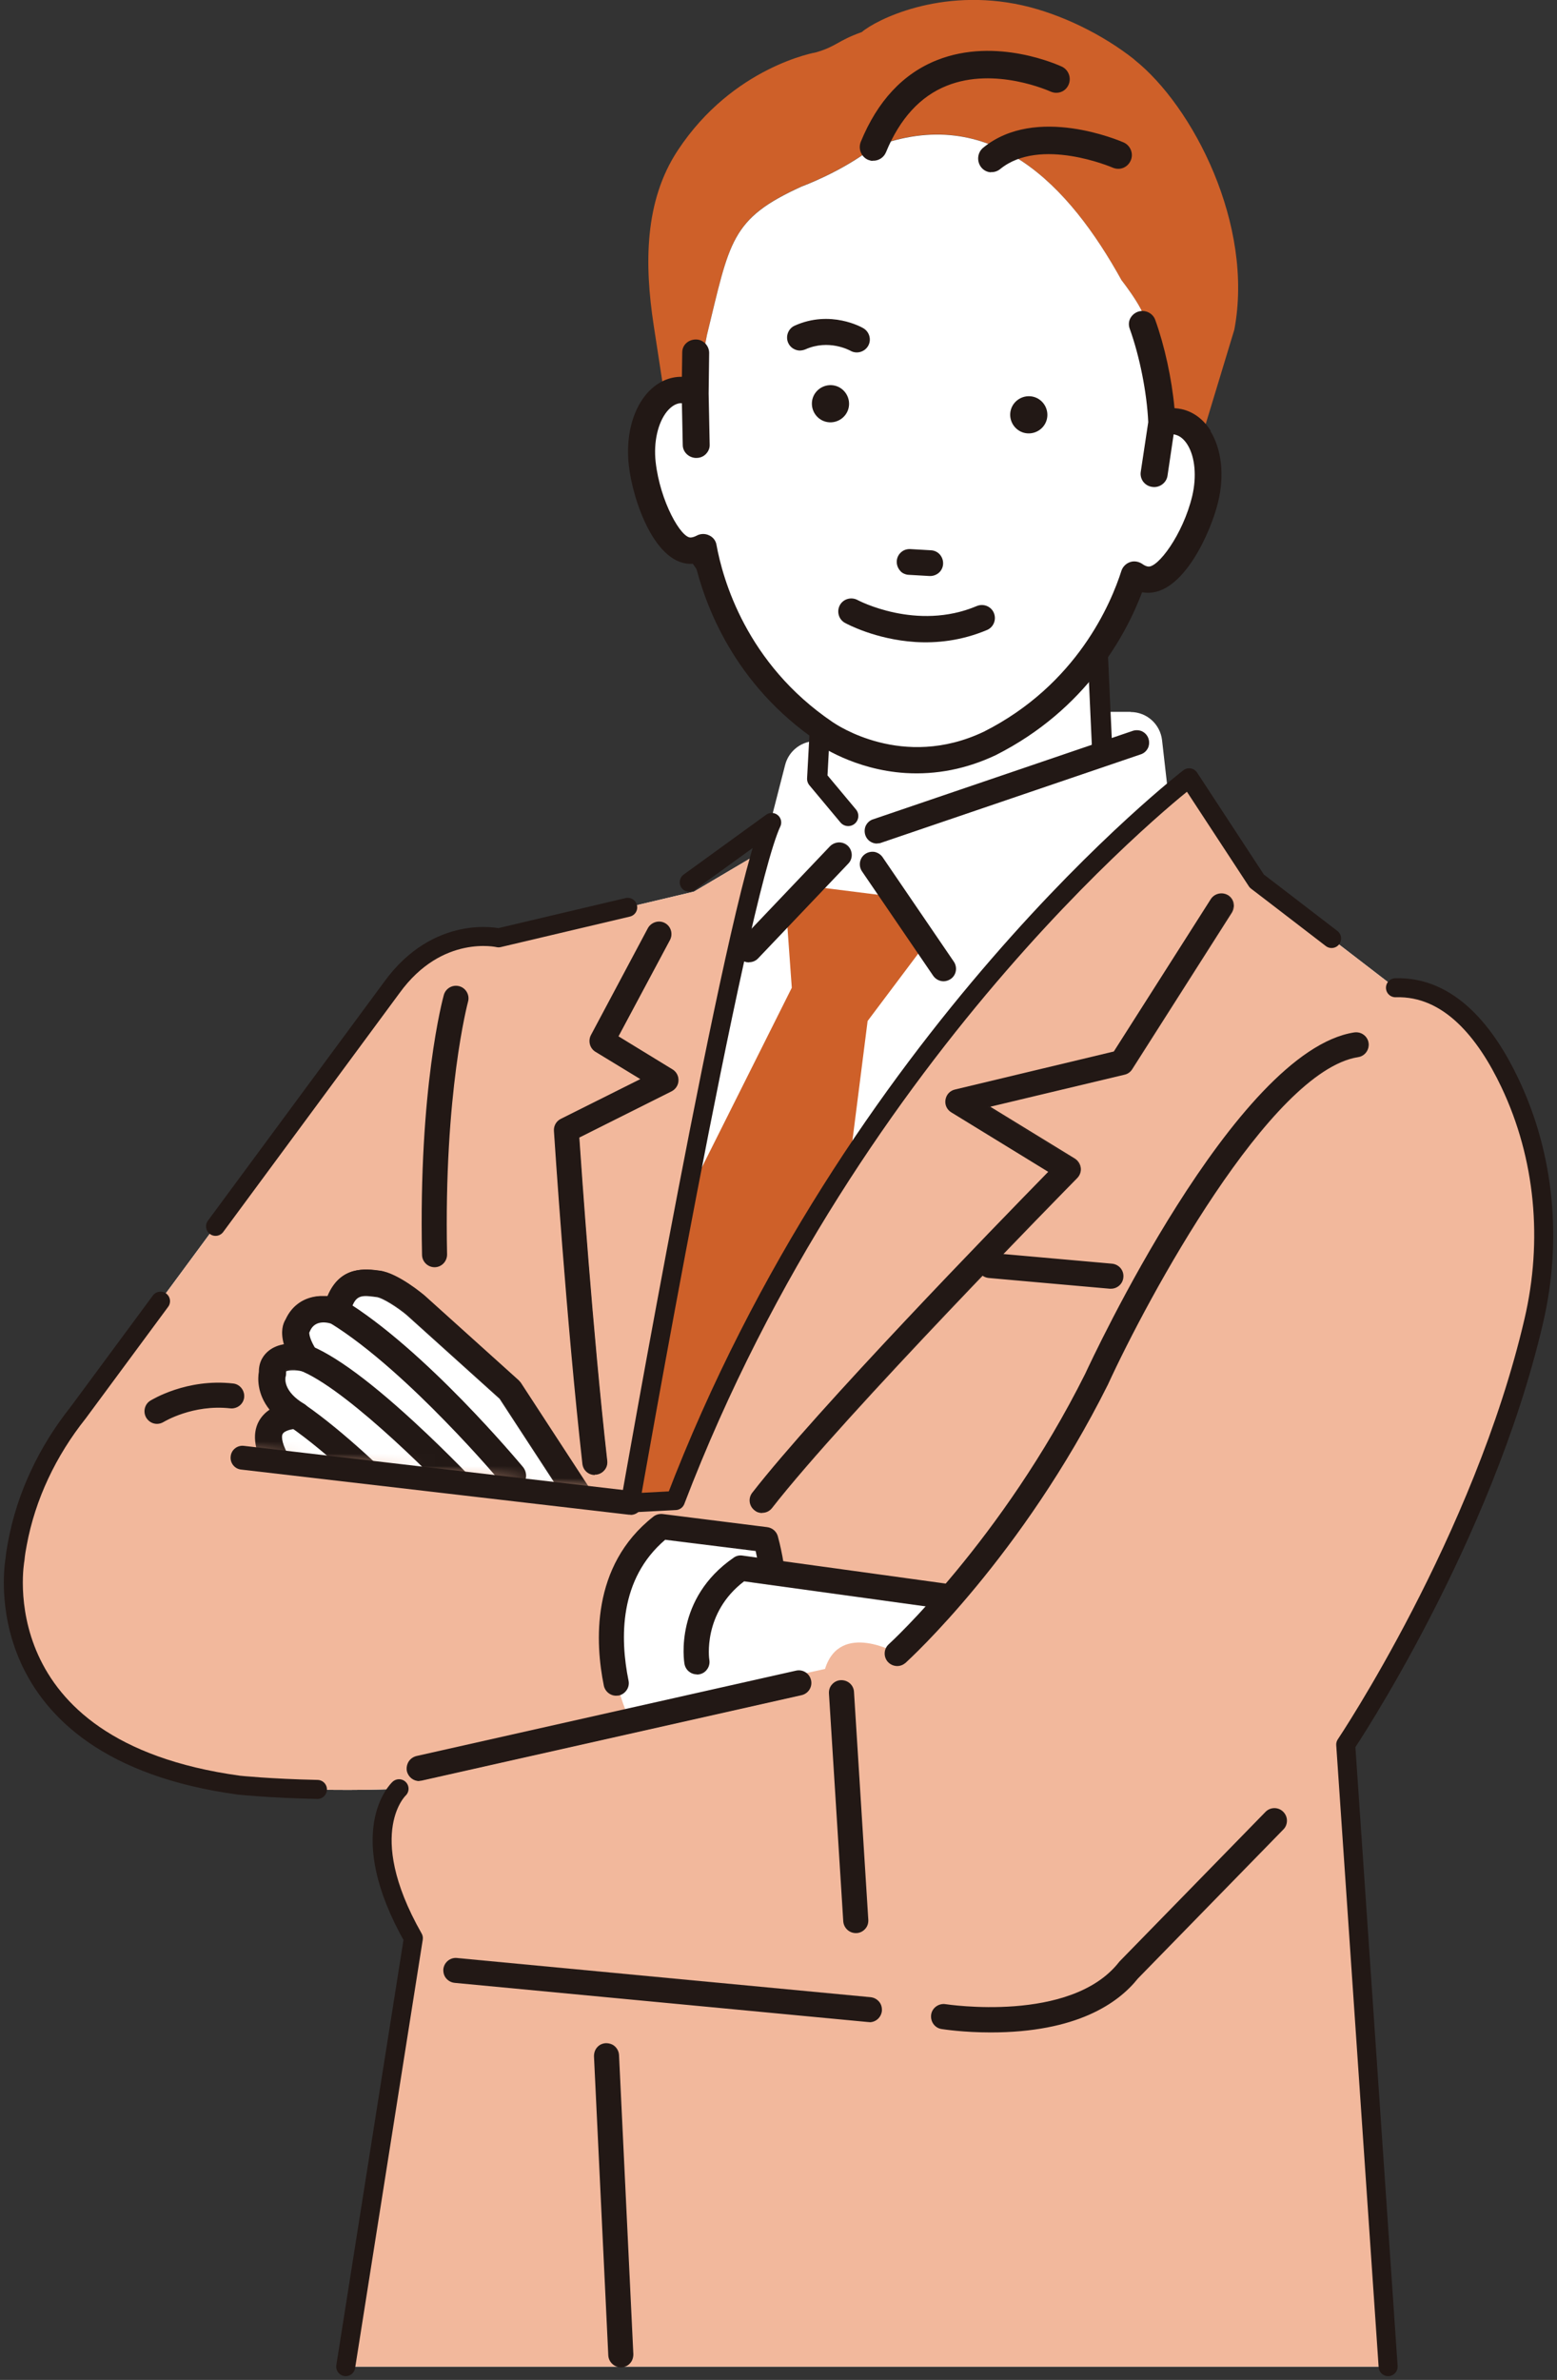
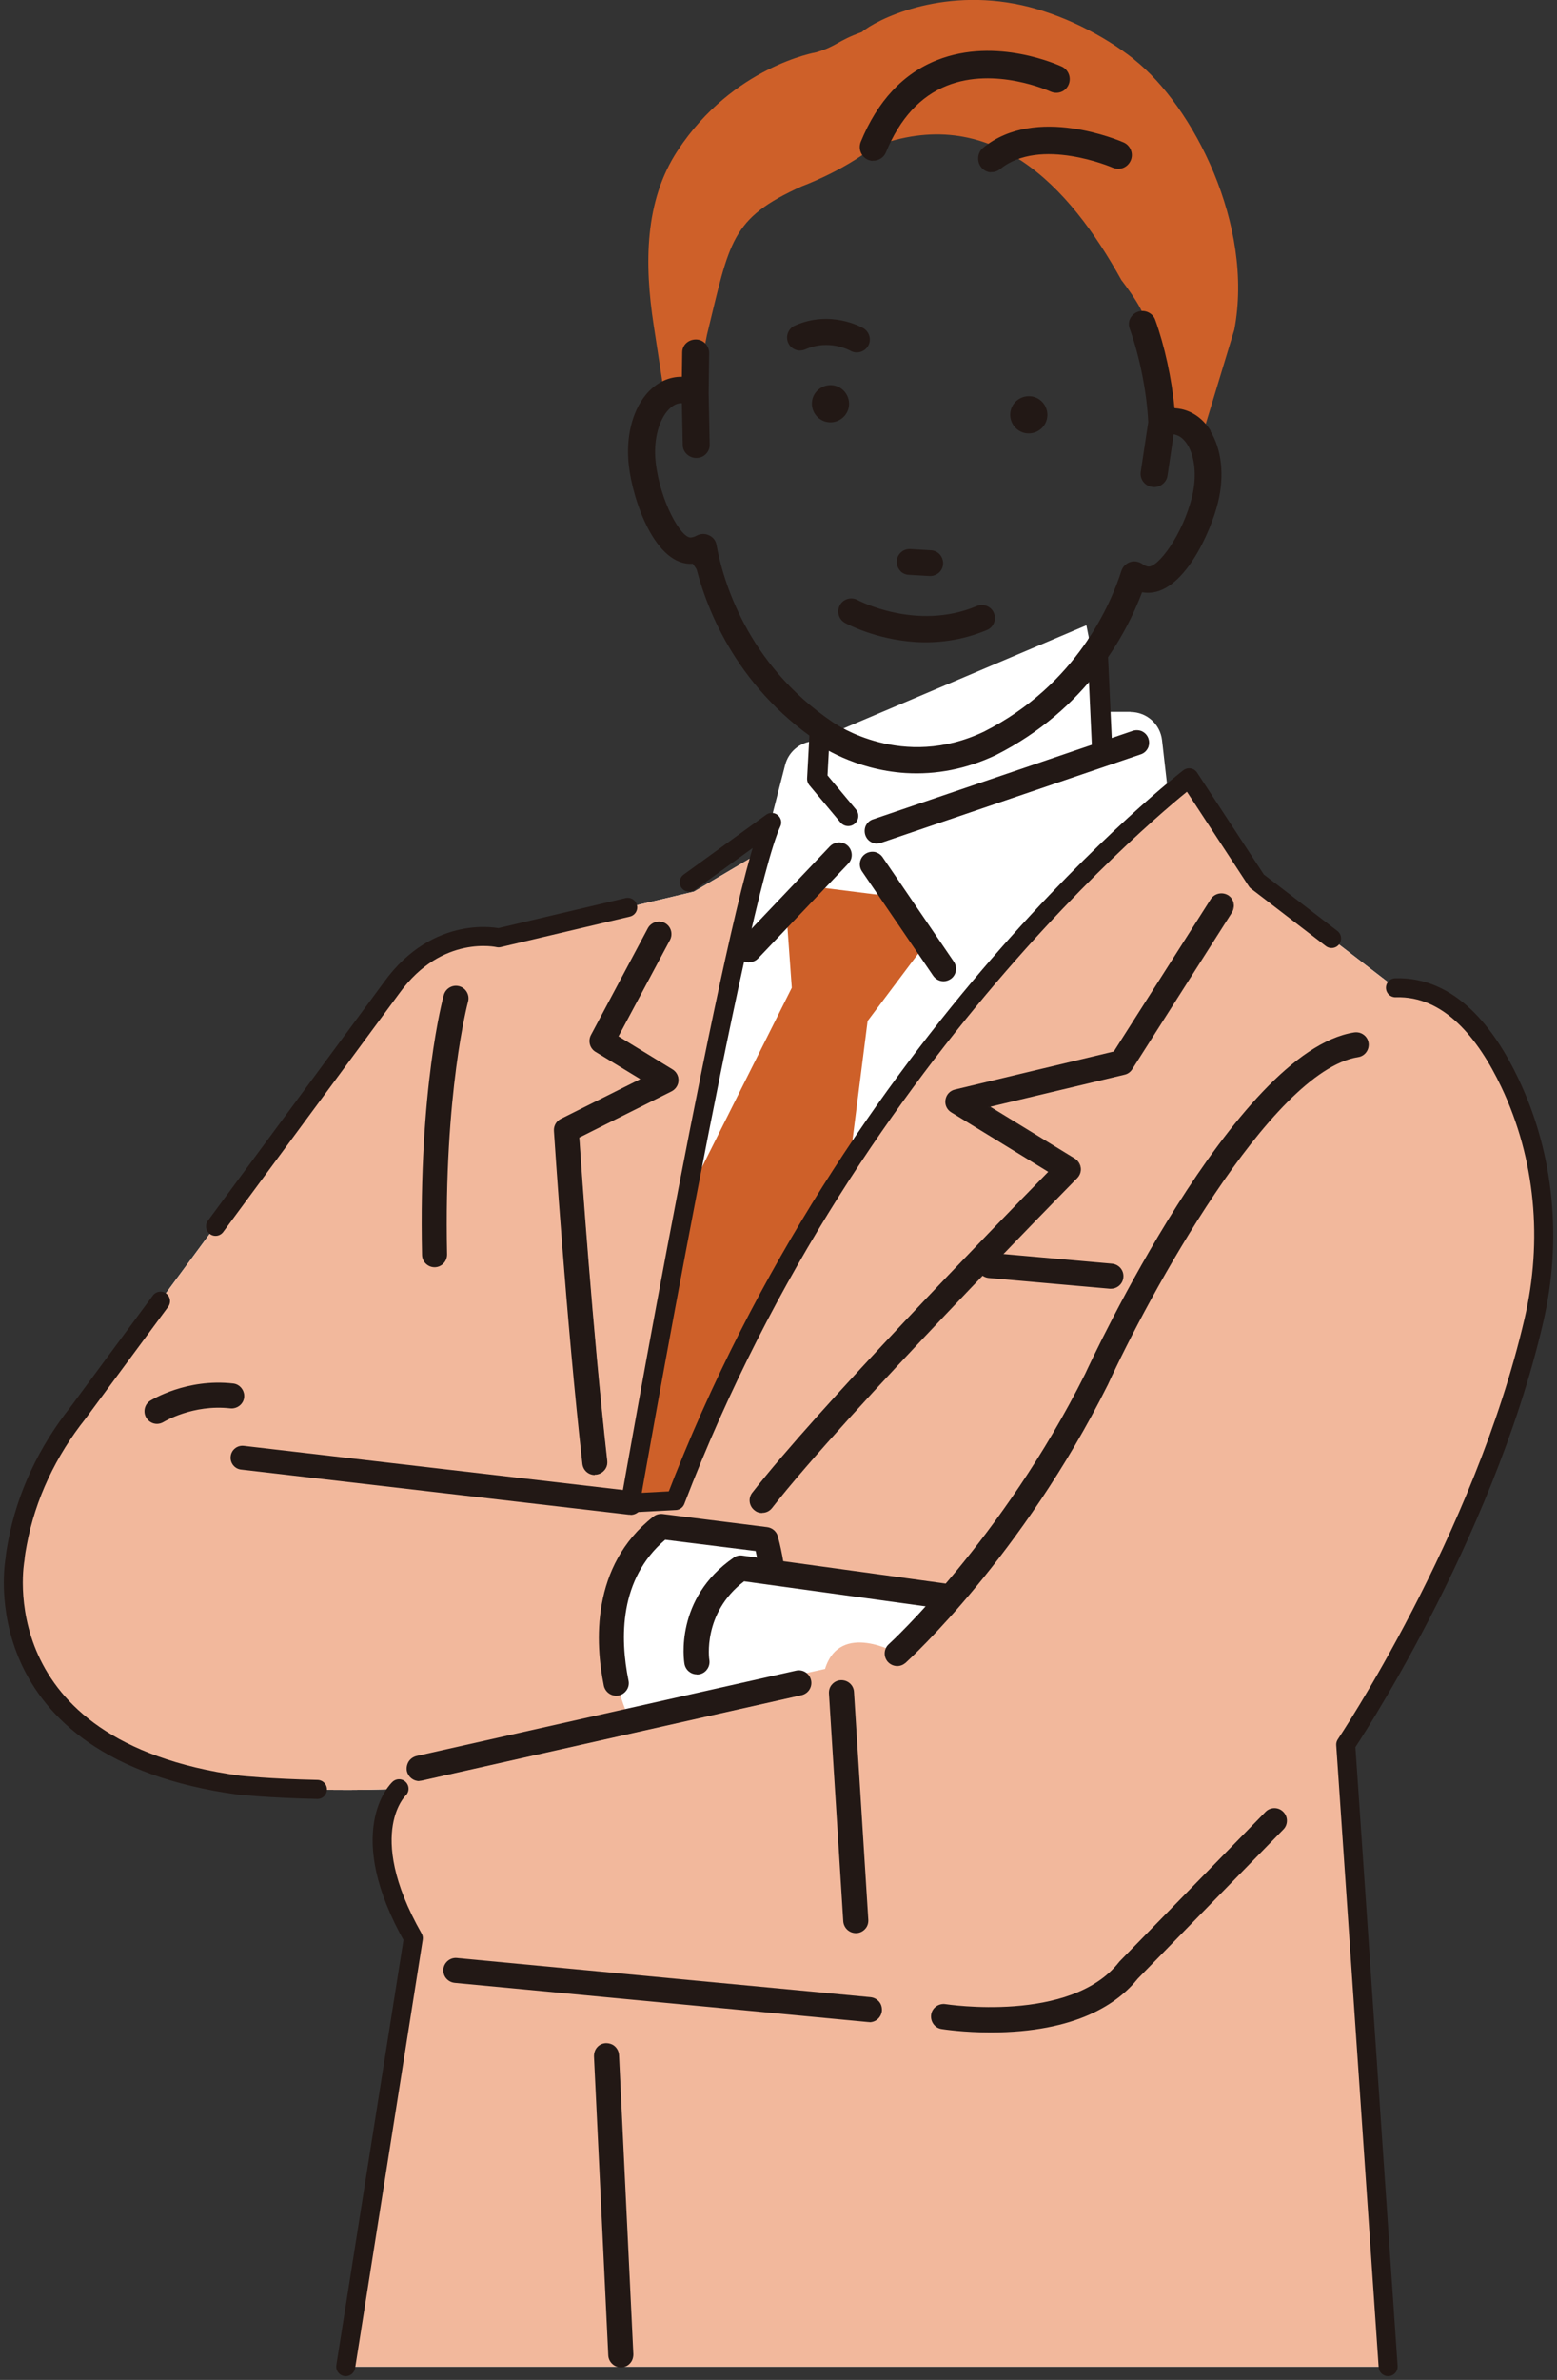
<svg xmlns="http://www.w3.org/2000/svg" width="127" height="194" viewBox="0 0 127 194" fill="none">
  <rect x="0" y="0" width="127" height="194" fill="#333333" stroke="none" />
  <g clip-path="url(#clip0_1996_1203)">
    <path d="M92.228 58.026H90.004L88.614 50.969L66.35 60.415C65.252 60.499 64.32 61.276 64.043 62.346L62.111 69.862L61.694 70.793C60.165 75.391 52.09 119.9 52.007 120.345L51.59 124.082L55.036 123.22V123.109C55.356 120.998 81.498 84.268 95.285 65.152L95.327 65.097L94.785 60.332C94.632 59.026 93.534 58.04 92.214 58.04L92.228 58.026Z" fill="white" />
    <path d="M71.546 68.724C71.156 68.724 70.795 68.487 70.642 68.112C70.448 67.612 70.684 67.043 71.184 66.848L92.365 59.638C92.865 59.444 93.435 59.68 93.629 60.18C93.824 60.68 93.588 61.25 93.088 61.444L71.907 68.654C71.782 68.696 71.671 68.724 71.546 68.724Z" fill="#221815" />
    <path d="M71.545 68.765C71.128 68.765 70.753 68.515 70.6 68.126C70.503 67.876 70.503 67.598 70.6 67.348C70.712 67.098 70.906 66.903 71.156 66.806L92.337 59.596C92.587 59.499 92.865 59.499 93.115 59.596C93.365 59.708 93.56 59.902 93.657 60.152C93.754 60.402 93.754 60.68 93.657 60.93C93.546 61.18 93.351 61.374 93.101 61.472L71.921 68.682C71.796 68.737 71.671 68.751 71.545 68.751V68.765ZM92.726 59.61C92.615 59.61 92.49 59.638 92.379 59.68L71.198 66.89C70.976 66.987 70.795 67.153 70.698 67.39C70.6 67.612 70.6 67.862 70.698 68.098C70.837 68.445 71.17 68.682 71.559 68.682C71.671 68.682 71.796 68.654 71.907 68.612L93.087 61.402C93.31 61.305 93.49 61.138 93.588 60.916C93.685 60.694 93.685 60.444 93.588 60.208C93.49 59.985 93.323 59.805 93.101 59.708C92.99 59.652 92.865 59.638 92.74 59.638L92.726 59.61Z" fill="#221815" />
    <path d="M64.584 80.517L64.195 75.1L67.294 72.391L73.479 73.169L75.424 77.031L70.769 83.226L67.669 107.607L51.033 132.362L49.102 123.471L54.897 99.855L64.584 80.517Z" fill="#CE6029" />
    <path d="M33.702 157.992L28.185 192.916H113.213L109.752 142.211C109.752 142.211 120.94 125.541 125.095 107.662C126.61 101.161 126.013 94.312 123.15 88.283C121.218 84.213 118.23 80.378 113.81 80.517L102.483 71.807L96.966 63.389C96.966 63.389 69.573 84.379 55.063 122.304L51.38 122.499C51.38 122.499 60.081 75.155 62.999 68.904L56.606 72.682L40.637 76.461C40.637 76.461 35.703 75.294 31.923 80.517L6.323 115.178C3.849 118.289 2.098 121.929 1.375 125.833C1.292 126.249 1.222 126.68 1.181 127.125C1.181 127.125 -1.752 142.628 19.443 145.531C19.443 145.531 24.96 146.115 32.507 145.823C32.507 145.823 28.727 149.31 33.674 158.006L33.702 157.992Z" fill="white" />
    <path d="M33.702 157.992L28.185 192.916H113.213L109.752 142.211C109.752 142.211 120.94 125.541 125.095 107.662C126.61 101.161 126.013 94.312 123.15 88.283C121.218 84.213 118.23 80.378 113.81 80.517L102.483 71.807L96.966 63.389C96.966 63.389 69.573 84.379 55.063 122.304L51.38 122.499C51.38 122.499 60.081 75.155 62.999 68.904L56.606 72.682L40.637 76.461C40.637 76.461 35.703 75.294 31.923 80.517L6.323 115.178C3.849 118.289 2.098 121.929 1.375 125.833C1.292 126.249 1.222 126.68 1.181 127.125C1.181 127.125 -1.752 142.628 19.443 145.531C19.443 145.531 24.96 146.115 32.507 145.823C32.507 145.823 28.727 149.31 33.674 158.006L33.702 157.992Z" fill="#F2B89C" />
    <path d="M32.549 145.809C32.549 145.809 28.769 149.295 33.717 157.992L28.199 192.916" stroke="#221815" stroke-width="1.55" stroke-linecap="round" stroke-linejoin="round" />
    <path d="M13.093 106.064L6.366 115.164C3.892 118.275 2.141 121.915 1.418 125.819C1.335 126.235 1.265 126.666 1.224 127.111C1.224 127.111 -1.709 142.614 19.486 145.517C19.486 145.517 21.973 145.781 25.893 145.865" stroke="#221815" stroke-width="1.55" stroke-linecap="round" stroke-linejoin="round" />
    <path d="M51.201 73.961L40.667 76.448C40.667 76.448 35.733 75.281 31.953 80.504L17.582 99.966" stroke="#221815" stroke-width="1.55" stroke-linecap="round" stroke-linejoin="round" />
    <path d="M108.614 76.502L103.875 72.863L102.513 71.821L96.996 63.402C96.996 63.402 69.603 84.393 55.093 122.318L51.41 122.512C51.41 122.512 60.027 73.293 62.946 67.042L56.219 71.918" stroke="#221815" stroke-width="1.55" stroke-linecap="round" stroke-linejoin="round" />
    <path d="M113.226 192.916L109.766 142.211C109.766 142.211 120.954 125.541 125.109 107.662C126.624 101.161 126.026 94.312 123.163 88.283C121.231 84.213 118.243 80.378 113.824 80.517" stroke="#221815" stroke-width="1.55" stroke-linecap="round" stroke-linejoin="round" />
    <path d="M35.451 103.258C34.923 103.258 34.492 102.841 34.478 102.299C34.187 88.672 36.174 81.42 36.257 81.128C36.396 80.614 36.938 80.309 37.453 80.448C37.967 80.587 38.273 81.128 38.134 81.642C38.12 81.712 36.146 88.949 36.424 102.258C36.424 102.8 36.007 103.244 35.465 103.258H35.437H35.451Z" fill="#221815" />
    <path d="M35.452 103.299C34.896 103.299 34.438 102.855 34.424 102.299C34.132 88.685 36.119 81.406 36.203 81.1C36.356 80.558 36.925 80.239 37.467 80.392C38.01 80.544 38.329 81.114 38.176 81.656C38.162 81.725 36.189 89.019 36.467 102.258C36.467 102.827 36.022 103.286 35.466 103.299H35.438H35.452ZM37.19 80.461C36.786 80.461 36.411 80.725 36.3 81.128C36.217 81.434 34.229 88.685 34.521 102.285C34.521 102.785 34.952 103.188 35.438 103.188H35.466C35.98 103.188 36.383 102.758 36.37 102.244C36.092 88.991 38.051 81.684 38.079 81.614C38.218 81.128 37.926 80.614 37.44 80.475C37.356 80.447 37.273 80.447 37.19 80.447V80.461Z" fill="#221815" />
    <path d="M48.519 120.179C48.032 120.179 47.616 119.818 47.546 119.318C46.198 107.343 45.225 92.34 45.225 92.187C45.197 91.798 45.406 91.423 45.767 91.256L52.327 87.978L48.602 85.699C48.158 85.435 48.005 84.866 48.255 84.407L52.897 75.697C53.147 75.225 53.745 75.044 54.217 75.294C54.69 75.544 54.87 76.142 54.62 76.614L50.409 84.504L54.856 87.213C55.162 87.394 55.343 87.727 55.315 88.089C55.301 88.436 55.093 88.755 54.773 88.922L47.226 92.701C47.421 95.701 48.324 108.579 49.506 119.095C49.561 119.623 49.186 120.109 48.644 120.165C48.602 120.165 48.575 120.165 48.533 120.165L48.519 120.179Z" fill="#221815" />
    <path d="M48.517 120.234C47.989 120.234 47.559 119.845 47.503 119.317C46.183 107.578 45.224 92.811 45.182 92.186C45.154 91.769 45.377 91.381 45.752 91.2L52.228 87.963L48.573 85.74C48.114 85.463 47.948 84.865 48.198 84.379L52.84 75.669C52.965 75.433 53.187 75.252 53.451 75.169C53.715 75.085 53.993 75.113 54.23 75.238C54.73 75.502 54.911 76.127 54.647 76.627L50.449 84.476L54.855 87.171C55.175 87.366 55.355 87.713 55.342 88.088C55.328 88.463 55.105 88.797 54.772 88.963L47.253 92.728C47.434 95.354 48.337 108.481 49.532 119.081C49.56 119.359 49.49 119.623 49.31 119.831C49.143 120.039 48.893 120.178 48.629 120.206C48.587 120.206 48.545 120.206 48.517 120.206V120.234ZM53.743 75.238C53.646 75.238 53.562 75.238 53.479 75.28C53.243 75.349 53.048 75.516 52.937 75.724L48.295 84.435C48.059 84.865 48.212 85.407 48.629 85.657L52.353 87.935C52.353 87.935 52.381 87.963 52.381 87.977C52.381 87.991 52.381 88.019 52.353 88.019L45.794 91.297C45.46 91.464 45.265 91.811 45.279 92.186C45.321 92.811 46.294 107.578 47.6 119.317C47.656 119.817 48.114 120.192 48.615 120.137C48.865 120.109 49.074 119.984 49.226 119.789C49.379 119.595 49.449 119.359 49.421 119.109C48.226 108.454 47.308 95.243 47.142 92.714C47.142 92.7 47.142 92.672 47.169 92.659L54.716 88.88C55.022 88.727 55.216 88.436 55.23 88.088C55.244 87.755 55.077 87.435 54.785 87.269L50.338 84.56C50.338 84.56 50.31 84.518 50.324 84.49L54.535 76.6C54.772 76.155 54.605 75.585 54.16 75.349C54.021 75.28 53.882 75.238 53.729 75.238H53.743Z" fill="#221815" />
    <path d="M62.166 123.277C61.957 123.277 61.749 123.207 61.568 123.069C61.137 122.735 61.068 122.124 61.401 121.707C66.794 114.775 81.79 99.383 85.584 95.507L77.621 90.631C77.287 90.423 77.106 90.034 77.162 89.645C77.217 89.256 77.509 88.936 77.898 88.853L90.865 85.755L98.787 73.322C99.079 72.863 99.677 72.738 100.135 73.03C100.594 73.322 100.719 73.919 100.427 74.377L92.297 87.144C92.158 87.353 91.949 87.505 91.699 87.575L80.636 90.214L87.627 94.493C87.877 94.646 88.044 94.91 88.086 95.201C88.127 95.493 88.016 95.785 87.808 96.007C87.613 96.202 68.906 115.206 62.916 122.916C62.722 123.166 62.444 123.291 62.152 123.291L62.166 123.277Z" fill="#221815" />
    <path d="M62.166 123.333C61.929 123.333 61.721 123.263 61.54 123.11C61.095 122.763 61.012 122.124 61.359 121.679C66.682 114.845 81.122 99.994 85.5 95.521L77.592 90.673C77.231 90.451 77.05 90.048 77.12 89.645C77.189 89.228 77.481 88.909 77.898 88.811L90.851 85.713L98.759 73.294C99.065 72.822 99.69 72.683 100.177 72.975C100.413 73.127 100.566 73.35 100.621 73.614C100.677 73.877 100.621 74.155 100.482 74.391L92.352 87.158C92.213 87.38 91.991 87.547 91.727 87.603L80.775 90.214L87.668 94.437C87.933 94.604 88.113 94.882 88.155 95.188C88.197 95.493 88.085 95.813 87.863 96.035C87.085 96.827 68.878 115.345 62.972 122.93C62.777 123.18 62.485 123.319 62.166 123.319V123.333ZM99.621 72.919C99.315 72.919 99.023 73.072 98.842 73.35L90.921 85.783C90.921 85.783 90.907 85.797 90.893 85.811L77.926 88.909C77.565 88.992 77.287 89.297 77.231 89.659C77.175 90.034 77.342 90.395 77.662 90.589L85.625 95.465C85.625 95.465 85.653 95.493 85.653 95.507C85.653 95.521 85.653 95.535 85.639 95.549C81.317 99.966 66.794 114.886 61.457 121.749C61.151 122.152 61.221 122.735 61.623 123.041C61.79 123.166 61.985 123.235 62.193 123.235C62.485 123.235 62.749 123.11 62.916 122.874C68.823 115.289 87.043 96.757 87.807 95.966C88.002 95.757 88.099 95.479 88.071 95.201C88.044 94.924 87.877 94.674 87.641 94.521L80.65 90.242C80.65 90.242 80.622 90.214 80.622 90.186C80.622 90.173 80.636 90.145 80.664 90.145L91.727 87.505C91.963 87.45 92.157 87.311 92.296 87.103L100.427 74.336C100.566 74.127 100.607 73.877 100.552 73.641C100.496 73.405 100.357 73.197 100.149 73.058C99.996 72.961 99.829 72.919 99.662 72.919H99.621Z" fill="#221815" />
    <path d="M69.81 157.52C69.295 157.52 68.865 157.117 68.837 156.603L67.669 138.029C67.641 137.488 68.045 137.029 68.587 137.001C69.129 136.974 69.587 137.376 69.615 137.918L70.782 156.492C70.81 157.033 70.407 157.492 69.865 157.52C69.837 157.52 69.823 157.52 69.81 157.52Z" fill="#221815" />
    <path d="M69.811 157.576C69.269 157.576 68.824 157.159 68.782 156.617L67.615 138.044C67.601 137.766 67.684 137.502 67.865 137.308C68.046 137.099 68.296 136.974 68.574 136.96C69.144 136.933 69.63 137.349 69.658 137.919L70.825 156.492C70.839 156.77 70.756 157.034 70.575 157.229C70.394 157.437 70.144 157.562 69.866 157.576C69.838 157.576 69.825 157.576 69.797 157.576H69.811ZM68.643 137.058C68.643 137.058 68.615 137.058 68.588 137.058C68.087 137.085 67.698 137.53 67.726 138.03L68.893 156.603C68.921 157.09 69.324 157.465 69.811 157.465C69.825 157.465 69.852 157.465 69.866 157.465C70.116 157.451 70.339 157.34 70.506 157.159C70.672 156.978 70.756 156.742 70.728 156.492L69.561 137.919C69.533 137.419 69.13 137.058 68.629 137.058H68.643Z" fill="#221815" />
    <path d="M51.228 139.905C51.228 139.905 46.489 129.459 53.938 124.43L62.458 125.499C62.458 125.499 64.779 135.071 57.816 139.141L51.242 139.919L51.228 139.905Z" fill="white" />
    <path d="M50.256 138.169C49.797 138.169 49.394 137.85 49.297 137.391C48.602 133.988 48.199 127.667 53.327 123.666C53.536 123.513 53.786 123.43 54.05 123.472L62.569 124.541C62.958 124.597 63.278 124.861 63.389 125.25C63.612 126.056 65.488 133.168 62.236 136.099C61.833 136.461 61.221 136.433 60.86 136.03C60.498 135.627 60.526 135.016 60.929 134.655C62.75 133.015 62.18 128.598 61.666 126.389L54.217 125.458C52.062 127.292 49.922 130.751 51.201 137.016C51.312 137.544 50.965 138.058 50.436 138.169C50.367 138.169 50.311 138.183 50.242 138.183L50.256 138.169Z" fill="#221815" />
    <path d="M50.254 138.225C49.767 138.225 49.351 137.878 49.253 137.405C48.558 133.988 48.155 127.653 53.298 123.624C53.506 123.458 53.784 123.388 54.062 123.416L62.581 124.486C62.998 124.541 63.332 124.833 63.443 125.222C63.666 126.028 65.556 133.182 62.276 136.127C62.067 136.308 61.817 136.391 61.539 136.391C61.261 136.377 61.011 136.252 60.83 136.058C60.455 135.641 60.483 134.988 60.9 134.613C62.498 133.182 62.29 129.32 61.636 126.431L54.257 125.514C50.504 128.709 50.56 133.529 51.269 137.002C51.324 137.266 51.269 137.544 51.116 137.766C50.963 137.989 50.74 138.155 50.462 138.211C50.393 138.211 50.323 138.225 50.254 138.225ZM53.937 123.513C53.728 123.513 53.534 123.583 53.367 123.708C48.267 127.695 48.656 133.988 49.351 137.391C49.434 137.822 49.823 138.128 50.254 138.128C50.309 138.128 50.379 138.128 50.435 138.114C50.671 138.058 50.879 137.919 51.018 137.725C51.157 137.516 51.199 137.28 51.157 137.03C50.435 133.516 50.393 128.653 54.187 125.43C54.187 125.43 54.215 125.417 54.229 125.43L61.678 126.361C61.678 126.361 61.72 126.375 61.72 126.403C61.873 127.097 62.248 128.903 62.22 130.765C62.192 132.654 61.775 133.988 60.955 134.724C60.58 135.058 60.552 135.655 60.886 136.03C61.053 136.211 61.275 136.322 61.525 136.336C61.539 136.336 61.553 136.336 61.581 136.336C61.803 136.336 62.026 136.252 62.192 136.099C65.431 133.196 63.554 126.097 63.332 125.305C63.235 124.944 62.929 124.68 62.554 124.639L54.034 123.569C54.034 123.569 53.965 123.569 53.923 123.569L53.937 123.513Z" fill="#221815" />
    <path d="M80.817 165.618C78.607 165.618 76.981 165.368 76.814 165.34C76.286 165.256 75.925 164.756 76.008 164.228C76.091 163.701 76.592 163.339 77.12 163.423C77.217 163.437 87.349 165.006 91.296 160.005C91.324 159.978 91.338 159.95 91.365 159.922L103.262 147.739C103.637 147.35 104.249 147.35 104.638 147.725C105.027 148.1 105.027 148.711 104.652 149.1L92.783 161.256C89.85 164.923 84.514 165.632 80.803 165.632L80.817 165.618Z" fill="#221815" />
    <path d="M80.817 165.674C78.608 165.674 76.981 165.424 76.801 165.396C76.245 165.313 75.87 164.785 75.953 164.215C76.036 163.66 76.578 163.285 77.12 163.368C77.218 163.382 87.322 164.938 91.255 159.964C91.282 159.937 91.296 159.909 91.324 159.881L103.221 147.698C103.61 147.295 104.263 147.281 104.666 147.684C104.861 147.878 104.972 148.129 104.972 148.406C104.972 148.684 104.875 148.934 104.68 149.129L92.811 161.284C91.213 163.285 87.836 165.674 80.79 165.674H80.817ZM76.968 163.465C76.523 163.465 76.134 163.785 76.064 164.243C75.981 164.743 76.328 165.216 76.829 165.299C77.009 165.327 78.621 165.577 80.831 165.577C87.822 165.577 91.185 163.215 92.77 161.229L104.638 149.073C104.805 148.893 104.903 148.67 104.903 148.42C104.903 148.17 104.805 147.948 104.625 147.767C104.263 147.406 103.68 147.42 103.318 147.781L91.421 159.964C91.421 159.964 91.38 160.006 91.352 160.034C87.391 165.049 77.232 163.479 77.12 163.465C77.065 163.465 77.023 163.465 76.968 163.465Z" fill="#221815" />
    <path d="M70.919 164.786C70.919 164.786 70.864 164.786 70.822 164.786L37.092 161.59C36.55 161.535 36.161 161.063 36.216 160.535C36.272 160.007 36.744 159.604 37.273 159.659L71.003 162.855C71.545 162.91 71.934 163.382 71.879 163.91C71.837 164.41 71.406 164.786 70.906 164.786H70.919Z" fill="#221815" />
    <path d="M70.921 164.828C70.921 164.828 70.851 164.828 70.823 164.828L37.093 161.633C36.815 161.605 36.579 161.48 36.398 161.272C36.218 161.063 36.148 160.799 36.162 160.521C36.218 159.966 36.718 159.549 37.274 159.605L71.004 162.8C71.282 162.828 71.518 162.953 71.699 163.161C71.88 163.369 71.949 163.633 71.935 163.911C71.88 164.439 71.449 164.842 70.921 164.842V164.828ZM37.19 159.688C36.718 159.688 36.315 160.049 36.273 160.521C36.245 160.772 36.329 161.008 36.481 161.202C36.634 161.397 36.857 161.508 37.107 161.536L70.837 164.731C70.837 164.731 70.893 164.731 70.921 164.731C71.393 164.731 71.796 164.37 71.838 163.897C71.866 163.647 71.782 163.411 71.63 163.216C71.477 163.022 71.254 162.911 71.004 162.883L37.274 159.688C37.274 159.688 37.218 159.688 37.19 159.688Z" fill="#221815" />
    <path d="M61.095 78.392C60.858 78.392 60.608 78.309 60.428 78.128C60.038 77.753 60.025 77.142 60.386 76.753L67.738 69.029C68.113 68.64 68.725 68.626 69.114 68.987C69.503 69.362 69.517 69.974 69.156 70.363L61.804 78.087C61.609 78.281 61.359 78.392 61.095 78.392Z" fill="#221815" />
    <path d="M61.095 78.448C60.831 78.448 60.581 78.351 60.386 78.17C60.191 77.975 60.08 77.725 60.066 77.448C60.066 77.17 60.164 76.92 60.344 76.711L67.696 68.987C67.891 68.793 68.141 68.682 68.419 68.668C68.419 68.668 68.433 68.668 68.447 68.668C68.711 68.668 68.961 68.765 69.156 68.946C69.559 69.335 69.587 69.988 69.197 70.391L61.845 78.114C61.651 78.323 61.387 78.434 61.109 78.434L61.095 78.448ZM68.447 68.765C68.447 68.765 68.433 68.765 68.419 68.765C68.169 68.765 67.947 68.876 67.78 69.057L60.428 76.781C60.261 76.961 60.164 77.198 60.178 77.434C60.178 77.684 60.289 77.906 60.469 78.073C60.636 78.24 60.873 78.323 61.109 78.323C61.359 78.323 61.595 78.226 61.776 78.031L69.128 70.307C69.475 69.932 69.462 69.349 69.1 69.001C68.933 68.835 68.697 68.751 68.461 68.751L68.447 68.765Z" fill="#221815" />
    <path d="M76.968 79.947C76.662 79.947 76.356 79.794 76.162 79.516L70.352 71C70.046 70.556 70.158 69.945 70.602 69.653C71.047 69.347 71.659 69.458 71.951 69.903L77.76 78.419C78.066 78.863 77.954 79.475 77.51 79.766C77.343 79.877 77.148 79.933 76.968 79.933V79.947Z" fill="#221815" />
    <path d="M76.968 79.989C76.634 79.989 76.315 79.822 76.12 79.544L70.311 71.029C69.991 70.556 70.116 69.917 70.575 69.612C70.797 69.459 71.075 69.403 71.339 69.445C71.603 69.501 71.839 69.653 71.992 69.876L77.802 78.391C78.121 78.864 77.996 79.503 77.538 79.808C77.371 79.919 77.162 79.989 76.968 79.989ZM71.158 69.528C70.978 69.528 70.797 69.584 70.644 69.695C70.227 69.987 70.116 70.556 70.408 70.973L76.217 79.489C76.384 79.739 76.676 79.892 76.982 79.892C77.162 79.892 77.343 79.836 77.496 79.725C77.913 79.433 78.024 78.864 77.732 78.447L71.923 69.931C71.784 69.723 71.575 69.584 71.339 69.542C71.284 69.542 71.228 69.528 71.172 69.528H71.158Z" fill="#221815" />
    <path d="M90.617 104.995C90.617 104.995 90.561 104.995 90.534 104.995L80.666 104.12C80.124 104.078 79.735 103.606 79.776 103.064C79.818 102.522 80.291 102.133 80.833 102.175L90.7 103.05C91.242 103.092 91.632 103.564 91.59 104.106C91.548 104.606 91.117 104.995 90.617 104.995Z" fill="#221815" />
    <path d="M90.616 105.05C90.616 105.05 90.56 105.05 90.519 105.05L80.651 104.175C80.081 104.119 79.664 103.633 79.72 103.063C79.748 102.786 79.873 102.549 80.081 102.369C80.29 102.188 80.554 102.119 80.832 102.133L90.699 103.008C91.269 103.063 91.686 103.55 91.63 104.119C91.589 104.647 91.144 105.05 90.616 105.05ZM80.734 102.23C80.512 102.23 80.303 102.299 80.137 102.452C79.942 102.605 79.831 102.827 79.817 103.077C79.775 103.577 80.151 104.036 80.651 104.077L90.519 104.953C90.519 104.953 90.574 104.953 90.602 104.953C91.088 104.953 91.478 104.591 91.519 104.105C91.561 103.605 91.186 103.147 90.685 103.105L80.818 102.23C80.818 102.23 80.762 102.23 80.734 102.23Z" fill="#221815" />
    <path d="M12.814 116.025C12.495 116.025 12.175 115.858 11.994 115.566C11.716 115.108 11.841 114.511 12.3 114.233C12.425 114.163 15.246 112.413 19.027 112.83C19.555 112.885 19.944 113.371 19.889 113.899C19.833 114.427 19.346 114.816 18.818 114.761C15.733 114.413 13.37 115.858 13.342 115.872C13.19 115.969 13.009 116.025 12.828 116.025H12.814Z" fill="#221815" />
    <path d="M12.813 116.067C12.452 116.067 12.132 115.886 11.938 115.581C11.646 115.108 11.785 114.469 12.257 114.178C12.382 114.108 15.217 112.344 19.012 112.775C19.29 112.802 19.526 112.941 19.692 113.15C19.859 113.358 19.943 113.636 19.915 113.9C19.887 114.178 19.748 114.414 19.54 114.581C19.331 114.747 19.053 114.831 18.789 114.803C15.718 114.456 13.369 115.9 13.341 115.914C13.174 116.011 12.994 116.067 12.799 116.067H12.813ZM17.83 112.816C14.675 112.816 12.424 114.206 12.313 114.275C11.882 114.539 11.757 115.108 12.021 115.539C12.188 115.817 12.479 115.97 12.799 115.97C12.966 115.97 13.147 115.928 13.286 115.831C13.313 115.817 15.676 114.358 18.789 114.706C19.039 114.733 19.276 114.664 19.47 114.511C19.665 114.358 19.79 114.136 19.818 113.9C19.845 113.65 19.776 113.414 19.623 113.219C19.47 113.025 19.248 112.9 18.998 112.872C18.595 112.83 18.206 112.802 17.83 112.802V112.816Z" fill="#221815" />
    <mask id="mask0_1996_1203" style="mask-type:luminance" maskUnits="userSpaceOnUse" x="15" y="100" width="38" height="22">
-       <path d="M15.637 118.011L52.661 121.984V100.312L28.103 101.035C28.103 101.035 17.082 109.884 15.637 118.011Z" fill="white" />
-     </mask>
+       </mask>
    <g mask="url(#mask0_1996_1203)">
      <path d="M49.813 125.886L41.599 113.3L33.913 106.396C33.232 105.812 31.745 104.77 30.856 104.645C29.41 104.451 28.09 104.381 27.479 106.882C27.479 106.882 25.144 106.021 24.268 108.063C24.268 108.063 23.657 108.716 24.921 110.716C24.921 110.716 22.169 110.021 22.225 111.911C22.225 111.911 21.655 113.828 24.226 115.356C24.226 115.356 20.14 115.314 22.795 119.551L29.744 127.067L34.344 126.789L49.799 125.886H49.813Z" fill="white" />
      <path d="M29.784 128.123C29.479 128.123 29.187 128.012 28.978 127.79L22.029 120.274C22.029 120.274 21.946 120.177 21.918 120.121C20.82 118.371 20.57 116.94 21.182 115.843C21.418 115.44 21.724 115.134 22.071 114.912C21.001 113.606 21.084 112.3 21.182 111.814C21.182 110.925 21.612 110.411 21.96 110.119C22.335 109.814 22.78 109.661 23.225 109.591C22.905 108.522 23.127 107.883 23.336 107.549C23.864 106.41 24.837 105.743 26.115 105.66C26.338 105.66 26.546 105.66 26.741 105.66C27.769 103.16 29.812 103.437 30.966 103.59C32.467 103.785 34.538 105.563 34.565 105.577L42.265 112.509C42.265 112.509 42.39 112.634 42.446 112.717L50.659 125.303C50.868 125.609 50.882 126.012 50.715 126.345C50.548 126.678 50.215 126.901 49.839 126.915L34.385 127.818L29.784 128.095C29.784 128.095 29.77 128.095 29.757 128.095L29.784 128.123ZM23.642 118.927L30.188 126.012L34.287 125.762L47.949 124.956L40.792 113.995L33.217 107.174C32.495 106.549 31.23 105.757 30.716 105.688C29.423 105.521 28.895 105.452 28.492 107.146C28.422 107.438 28.228 107.674 27.964 107.813C27.7 107.952 27.394 107.98 27.116 107.869C26.782 107.758 25.657 107.452 25.226 108.48C25.212 108.522 25.184 108.563 25.156 108.605C25.156 108.73 25.184 109.202 25.796 110.161C26.018 110.522 26.004 110.981 25.754 111.328C25.504 111.675 25.073 111.828 24.656 111.731C24.086 111.592 23.391 111.62 23.266 111.745C23.266 111.745 23.266 111.786 23.266 111.884C23.266 112.009 23.266 112.092 23.225 112.203C23.183 112.384 23.058 113.453 24.767 114.467C25.17 114.704 25.365 115.19 25.24 115.648C25.115 116.107 24.712 116.412 24.225 116.412C23.892 116.412 23.183 116.551 23.016 116.857C22.863 117.121 22.96 117.802 23.642 118.927Z" fill="#221815" />
      <path d="M29.743 128.179C29.437 128.179 29.146 128.054 28.937 127.832L21.988 120.316C21.988 120.316 21.905 120.219 21.863 120.149C20.751 118.385 20.515 116.927 21.126 115.829C21.335 115.468 21.613 115.162 21.988 114.912C20.946 113.606 21.029 112.314 21.113 111.828C21.113 110.925 21.557 110.397 21.919 110.106C22.252 109.842 22.669 109.661 23.155 109.578C22.864 108.55 23.072 107.911 23.294 107.55C23.823 106.397 24.823 105.716 26.116 105.646C26.31 105.646 26.519 105.646 26.713 105.646C27.756 103.146 29.854 103.424 30.98 103.576C32.509 103.785 34.58 105.563 34.608 105.577L42.307 112.509C42.377 112.578 42.432 112.648 42.488 112.717L50.701 125.303C50.91 125.623 50.938 126.054 50.757 126.387C50.576 126.734 50.229 126.97 49.84 126.984L34.385 127.887L29.757 128.179C29.757 128.179 29.729 128.179 29.715 128.179H29.743ZM26.366 105.716C26.283 105.716 26.199 105.716 26.13 105.716C24.879 105.785 23.906 106.452 23.392 107.563C23.169 107.925 22.975 108.55 23.281 109.578C23.281 109.592 23.281 109.606 23.281 109.619C23.281 109.619 23.267 109.647 23.239 109.647C22.739 109.731 22.322 109.897 21.988 110.161C21.641 110.439 21.238 110.953 21.224 111.814C21.14 112.314 21.043 113.579 22.113 114.871C22.113 114.871 22.113 114.898 22.113 114.912C22.113 114.926 22.113 114.94 22.085 114.954C21.71 115.19 21.418 115.496 21.21 115.857C20.612 116.927 20.848 118.344 21.946 120.08C21.974 120.136 22.016 120.177 22.058 120.219L29.007 127.734C29.201 127.943 29.479 128.068 29.771 128.054H29.799L34.399 127.762L49.854 126.859C50.201 126.845 50.521 126.637 50.688 126.317C50.84 125.998 50.826 125.623 50.632 125.331L42.418 112.745C42.377 112.676 42.321 112.606 42.251 112.551L34.552 105.619C34.552 105.619 32.453 103.84 30.98 103.632C29.799 103.479 27.811 103.215 26.811 105.674C26.811 105.688 26.783 105.702 26.755 105.702C26.63 105.702 26.491 105.688 26.366 105.688V105.716ZM30.174 126.067C30.174 126.067 30.146 126.067 30.132 126.054L23.586 118.969C22.989 117.996 22.753 117.204 22.961 116.857C23.142 116.524 23.864 116.385 24.212 116.385H24.226C24.67 116.385 25.059 116.093 25.185 115.662C25.31 115.232 25.129 114.773 24.74 114.537C23.017 113.509 23.142 112.426 23.183 112.217C23.225 112.106 23.225 112.037 23.225 111.912C23.225 111.842 23.225 111.8 23.225 111.787C23.225 111.773 23.225 111.759 23.239 111.745C23.406 111.592 24.128 111.578 24.684 111.717C25.073 111.814 25.49 111.662 25.727 111.342C25.963 111.009 25.977 110.578 25.754 110.231C25.129 109.244 25.101 108.758 25.101 108.633C25.101 108.633 25.101 108.619 25.101 108.605C25.129 108.564 25.143 108.522 25.157 108.48C25.616 107.411 26.769 107.716 27.102 107.841C27.367 107.939 27.659 107.911 27.909 107.786C28.159 107.647 28.34 107.425 28.409 107.147C28.826 105.41 29.41 105.48 30.702 105.66C31.216 105.73 32.481 106.522 33.232 107.161L40.806 113.981L47.964 124.942C47.964 124.942 47.964 124.97 47.964 124.998C47.964 125.012 47.936 125.026 47.922 125.026L34.26 125.831L30.16 126.081L30.174 126.067ZM23.684 118.899L30.202 125.956L34.288 125.706L47.866 124.914L40.75 114.023L33.176 107.202C32.453 106.591 31.203 105.785 30.702 105.73C29.41 105.563 28.923 105.494 28.534 107.147C28.465 107.452 28.256 107.702 27.992 107.855C27.714 108.008 27.394 108.022 27.102 107.925C26.783 107.814 25.699 107.522 25.282 108.508C25.268 108.55 25.24 108.591 25.226 108.633C25.226 108.772 25.268 109.23 25.866 110.147C26.102 110.522 26.088 111.009 25.824 111.37C25.56 111.731 25.101 111.898 24.67 111.787C24.114 111.648 23.489 111.689 23.336 111.787C23.336 111.814 23.336 111.842 23.336 111.898C23.336 112.023 23.336 112.106 23.294 112.231C23.253 112.426 23.142 113.44 24.809 114.44C25.226 114.69 25.435 115.204 25.296 115.676C25.157 116.149 24.74 116.468 24.24 116.468H24.226C23.906 116.468 23.225 116.593 23.058 116.885C22.919 117.135 23.017 117.802 23.684 118.899ZM25.032 108.841C25.032 108.841 24.99 108.842 24.99 108.814C24.99 108.814 24.99 108.8 24.99 108.786C24.99 108.786 24.99 108.758 25.004 108.744C25.004 108.744 25.004 108.744 25.032 108.744C25.032 108.744 25.087 108.772 25.087 108.8C25.087 108.814 25.087 108.828 25.059 108.841C25.059 108.841 25.046 108.841 25.032 108.841Z" fill="#221815" />
      <path d="M34.19 125.192C33.912 125.192 33.634 125.109 33.426 124.901L32.731 124.22C30.354 121.886 26.741 118.372 23.628 116.232C23.155 115.899 23.03 115.26 23.363 114.787C23.697 114.315 24.336 114.19 24.809 114.524C28.075 116.76 31.744 120.358 34.19 122.734L34.885 123.4C35.302 123.803 35.302 124.456 34.899 124.873C34.704 125.067 34.44 125.179 34.19 125.192Z" fill="#221815" />
      <path d="M34.164 125.248C33.872 125.248 33.608 125.137 33.4 124.942L32.705 124.262C30.314 121.928 26.715 118.413 23.615 116.274C23.115 115.927 22.99 115.246 23.337 114.76C23.685 114.26 24.366 114.135 24.852 114.482C28.118 116.732 31.801 120.33 34.233 122.706L34.928 123.373C35.359 123.789 35.373 124.484 34.956 124.915C34.761 125.123 34.498 125.234 34.206 125.248C34.206 125.248 34.178 125.248 34.164 125.248ZM24.241 114.385C23.921 114.385 23.615 114.537 23.421 114.815C23.115 115.26 23.226 115.885 23.671 116.191C26.784 118.33 30.384 121.844 32.774 124.178L33.469 124.859C33.664 125.054 33.928 125.151 34.192 125.137C34.456 125.137 34.692 125.026 34.873 124.831C35.248 124.442 35.248 123.803 34.859 123.428L34.164 122.761C31.732 120.386 28.049 116.788 24.797 114.551C24.63 114.44 24.435 114.371 24.241 114.371V114.385Z" fill="#221815" />
      <path d="M38.359 122.984C38.067 122.984 37.775 122.887 37.567 122.651C34.995 119.886 27.532 112.496 24.058 111.509C23.502 111.357 23.182 110.773 23.349 110.218C23.502 109.662 24.085 109.342 24.641 109.509C26.671 110.093 29.742 112.26 33.745 115.955C36.677 118.65 39.068 121.22 39.095 121.248C39.484 121.664 39.471 122.331 39.04 122.72C38.845 122.901 38.609 122.998 38.359 122.998V122.984Z" fill="#221815" />
      <path d="M38.319 123.039C38.013 123.039 37.721 122.914 37.513 122.692C34.941 119.927 27.492 112.551 24.032 111.564C23.754 111.481 23.517 111.301 23.378 111.037C23.239 110.787 23.198 110.481 23.281 110.203C23.364 109.925 23.545 109.689 23.809 109.55C24.059 109.411 24.365 109.37 24.643 109.453C26.686 110.036 29.758 112.204 33.774 115.899C36.72 118.608 39.111 121.164 39.125 121.192C39.542 121.636 39.514 122.331 39.069 122.734C38.875 122.914 38.624 123.011 38.36 123.025C38.36 123.025 38.333 123.025 38.319 123.025V123.039ZM24.337 109.508C24.171 109.508 24.004 109.55 23.865 109.634C23.628 109.759 23.462 109.967 23.392 110.231C23.323 110.481 23.351 110.759 23.476 110.981C23.601 111.217 23.809 111.384 24.073 111.453C27.562 112.454 35.025 119.844 37.596 122.609C37.791 122.817 38.069 122.928 38.36 122.928C38.597 122.928 38.833 122.831 39 122.664C39.403 122.289 39.417 121.664 39.055 121.261C39.028 121.233 36.651 118.677 33.705 115.968C29.702 112.287 26.644 110.12 24.615 109.536C24.518 109.508 24.435 109.495 24.337 109.495V109.508Z" fill="#221815" />
      <path d="M41.848 121.303C41.542 121.303 41.222 121.178 41.014 120.928C40.93 120.83 33.231 111.592 26.935 107.772C26.449 107.466 26.282 106.827 26.588 106.341C26.893 105.855 27.533 105.688 28.019 105.994C34.621 109.995 42.306 119.205 42.626 119.594C42.987 120.038 42.932 120.691 42.487 121.066C42.306 121.219 42.084 121.303 41.861 121.303H41.848Z" fill="#221815" />
      <path d="M41.822 121.358C41.488 121.358 41.196 121.219 40.974 120.969C40.96 120.941 38.987 118.579 36.263 115.801C33.789 113.259 30.147 109.814 26.895 107.827C26.381 107.508 26.214 106.841 26.534 106.327C26.854 105.813 27.521 105.646 28.035 105.966C34.65 109.98 42.322 119.191 42.656 119.58C42.836 119.802 42.934 120.094 42.906 120.385C42.878 120.677 42.739 120.941 42.517 121.122C42.322 121.274 42.1 121.372 41.85 121.372C41.85 121.372 41.822 121.372 41.808 121.372L41.822 121.358ZM27.479 105.896C27.145 105.896 26.812 106.063 26.631 106.368C26.353 106.841 26.492 107.452 26.965 107.73C30.231 109.716 33.872 113.162 36.346 115.718C39.112 118.552 41.044 120.871 41.057 120.899C41.252 121.135 41.544 121.26 41.85 121.26C42.072 121.26 42.28 121.177 42.447 121.038C42.656 120.871 42.781 120.635 42.795 120.371C42.822 120.107 42.739 119.843 42.572 119.649C42.253 119.26 34.581 110.064 27.979 106.063C27.813 105.966 27.646 105.924 27.465 105.924L27.479 105.896Z" fill="#221815" />
    </g>
    <path d="M51.421 123.472C51.421 123.472 51.352 123.472 51.31 123.472L19.664 119.791C19.136 119.735 18.747 119.249 18.817 118.707C18.872 118.179 19.359 117.79 19.901 117.86L51.546 121.541C52.075 121.597 52.464 122.083 52.394 122.625C52.339 123.125 51.922 123.486 51.435 123.486L51.421 123.472Z" fill="#221815" />
    <path d="M57.095 138.293C57.095 138.293 53.745 128.68 60.416 127.818L77.261 130.138L73.203 134.778C73.203 134.778 68.519 132.097 67.296 136.042L57.109 138.293H57.095Z" fill="white" />
    <path d="M56.846 136.432C56.374 136.432 55.971 136.099 55.887 135.613C55.846 135.404 55.067 130.32 59.876 127.013C60.071 126.875 60.321 126.819 60.557 126.847L77.401 129.167C77.929 129.236 78.305 129.736 78.235 130.264C78.166 130.792 77.665 131.167 77.137 131.098L60.682 128.833C57.208 131.445 57.805 135.251 57.805 135.293C57.889 135.821 57.541 136.321 56.999 136.418C56.943 136.418 56.888 136.418 56.832 136.418L56.846 136.432Z" fill="#221815" />
    <path d="M56.845 136.487C56.344 136.487 55.914 136.126 55.83 135.626C55.788 135.403 54.996 130.305 59.847 126.971C60.055 126.818 60.319 126.763 60.569 126.804L77.414 129.124C77.692 129.166 77.928 129.305 78.095 129.527C78.262 129.749 78.331 130.013 78.289 130.291C78.248 130.569 78.109 130.805 77.886 130.972C77.664 131.139 77.4 131.208 77.122 131.166L60.694 128.902C57.289 131.486 57.845 135.265 57.859 135.306C57.901 135.57 57.845 135.848 57.679 136.07C57.526 136.293 57.289 136.445 57.011 136.487C56.956 136.487 56.9 136.501 56.845 136.501V136.487ZM60.416 126.888C60.236 126.888 60.055 126.943 59.902 127.054C55.121 130.347 55.9 135.39 55.941 135.612C56.011 136.056 56.4 136.39 56.845 136.39C56.9 136.39 56.942 136.39 56.998 136.39C57.248 136.348 57.456 136.223 57.595 136.015C57.734 135.82 57.79 135.57 57.748 135.32C57.748 135.278 57.164 131.43 60.639 128.805C60.639 128.805 60.667 128.805 60.681 128.805L77.136 131.069C77.386 131.111 77.622 131.041 77.817 130.889C78.011 130.736 78.136 130.527 78.178 130.277C78.206 130.027 78.15 129.791 77.998 129.597C77.845 129.402 77.636 129.277 77.386 129.235L60.542 126.916C60.542 126.916 60.458 126.916 60.416 126.916V126.888Z" fill="#221815" />
    <path d="M73.187 135.752C72.923 135.752 72.659 135.641 72.464 135.433C72.103 135.03 72.13 134.419 72.534 134.058C72.631 133.974 81.776 125.584 88.572 111.997C89.058 110.955 100.788 85.7 110.489 84.186C111.017 84.102 111.517 84.464 111.601 84.992C111.684 85.519 111.323 86.019 110.795 86.103C103.596 87.228 93.589 105.774 90.337 112.831C83.36 126.792 74.229 135.141 73.854 135.488C73.673 135.655 73.437 135.739 73.201 135.739L73.187 135.752Z" fill="#221815" />
    <path d="M73.188 135.808C72.896 135.808 72.618 135.683 72.424 135.474C72.048 135.058 72.076 134.405 72.493 134.03C72.59 133.946 81.735 125.556 88.517 111.983C89.018 110.913 100.72 85.672 110.462 84.158C111.018 84.074 111.546 84.463 111.63 85.005C111.713 85.561 111.338 86.089 110.782 86.172C103.611 87.297 93.604 105.815 90.366 112.872C83.375 126.847 74.244 135.196 73.869 135.544C73.674 135.71 73.438 135.808 73.188 135.808ZM110.643 84.241C110.643 84.241 110.546 84.241 110.504 84.241C105.501 85.019 99.928 92.312 96.134 98.3C91.867 105.023 88.768 111.733 88.629 112.025C81.833 125.611 72.674 134.016 72.576 134.099C72.201 134.446 72.173 135.03 72.507 135.405C72.688 135.599 72.924 135.71 73.188 135.71C73.41 135.71 73.633 135.627 73.813 135.474C74.203 135.127 83.306 126.792 90.296 112.831C93.549 105.774 103.583 87.2 110.796 86.075C111.296 85.992 111.644 85.519 111.56 85.019C111.491 84.561 111.088 84.241 110.643 84.241Z" fill="#221815" />
    <path d="M34.19 145.141C33.745 145.141 33.342 144.836 33.245 144.377C33.133 143.849 33.453 143.335 33.981 143.21L64.946 136.251C65.474 136.139 65.988 136.459 66.114 136.987C66.225 137.515 65.905 138.029 65.377 138.154L34.412 145.114C34.343 145.127 34.273 145.141 34.204 145.141H34.19Z" fill="#221815" />
    <path d="M34.19 145.184C33.717 145.184 33.3 144.85 33.189 144.378C33.134 144.114 33.189 143.836 33.328 143.6C33.481 143.364 33.703 143.211 33.968 143.142L64.932 136.182C65.488 136.057 66.03 136.404 66.155 136.96C66.28 137.515 65.933 138.057 65.377 138.182L34.412 145.142C34.343 145.156 34.259 145.17 34.19 145.17V145.184ZM65.155 136.279C65.155 136.279 65.016 136.279 64.946 136.307L33.981 143.267C33.481 143.378 33.175 143.878 33.287 144.364C33.384 144.781 33.759 145.086 34.19 145.086C34.259 145.086 34.329 145.086 34.398 145.059L65.363 138.099C65.864 137.988 66.169 137.488 66.058 137.001C65.961 136.571 65.585 136.279 65.155 136.279Z" fill="#221815" />
    <path d="M50.645 192.93C50.131 192.93 49.7 192.527 49.673 191.999L48.505 167.619C48.477 167.077 48.894 166.633 49.436 166.605C49.978 166.577 50.423 166.994 50.451 167.536L51.618 191.916C51.646 192.458 51.229 192.902 50.687 192.93C50.673 192.93 50.659 192.93 50.645 192.93Z" fill="#221815" />
    <path d="M50.645 192.971C50.103 192.971 49.644 192.541 49.617 191.999L48.449 167.619C48.449 167.341 48.533 167.077 48.713 166.882C48.894 166.674 49.144 166.563 49.422 166.549C49.7 166.549 49.964 166.632 50.159 166.813C50.353 166.993 50.478 167.243 50.492 167.521L51.66 191.901C51.66 192.179 51.576 192.443 51.396 192.638C51.215 192.846 50.965 192.957 50.687 192.971C50.673 192.971 50.659 192.971 50.631 192.971H50.645ZM49.492 166.646C49.492 166.646 49.464 166.646 49.45 166.646C48.936 166.674 48.547 167.105 48.574 167.605L49.742 191.985C49.77 192.471 50.173 192.86 50.659 192.86C50.673 192.86 50.687 192.86 50.701 192.86C50.951 192.86 51.173 192.735 51.34 192.554C51.507 192.374 51.59 192.138 51.576 191.888L50.409 167.507C50.409 167.257 50.298 167.035 50.117 166.868C49.95 166.716 49.728 166.632 49.492 166.632V166.646Z" fill="#221815" />
    <path d="M66.865 59.623L66.656 63.485L69.186 66.513" stroke="#221815" stroke-width="1.65" stroke-linecap="round" stroke-linejoin="round" />
    <path d="M89.504 52.469L89.893 60.929" stroke="#221815" stroke-width="1.65" stroke-linecap="round" stroke-linejoin="round" />
    <path d="M92.52 4.848C89.963 2.82 86.544 1.139 83.375 0.431C76.662 -1.056 71.409 1.653 70.297 2.612C68.282 3.334 68.268 3.765 66.573 4.265C66.573 4.265 59.804 5.404 55.287 12.253C52.549 16.392 52.563 21.546 53.314 26.478L54.203 32.271C54.565 32.021 54.954 31.854 55.385 31.812C55.843 31.771 56.302 31.868 56.733 32.076L57.664 27.297C59.54 19.629 59.582 17.823 65.405 15.184C65.405 15.184 68.685 13.989 71.228 11.989C80.86 8.28 87.225 15.17 91.464 22.824C91.464 22.824 94.063 26.131 93.187 26.422C93.41 27.047 93.91 29.298 94.299 31.312C94.549 32.66 94.744 33.896 94.772 34.48C95.23 34.327 95.689 34.285 96.134 34.396C96.898 34.577 97.51 35.119 97.94 35.91L100.678 26.881C102.304 18.351 97.329 8.669 92.506 4.848H92.52Z" fill="#CE6029" />
-     <path d="M71.242 12.003C80.874 8.293 87.239 15.184 91.478 22.838C91.478 22.838 94.077 26.145 93.201 26.436C93.424 27.061 93.924 29.312 94.313 31.326C94.563 32.674 94.758 33.91 94.785 34.493C95.244 34.341 95.703 34.299 96.147 34.41C98.093 34.855 99.066 37.675 98.343 40.717C97.621 43.745 95.341 47.691 93.396 47.26C93.09 47.191 92.812 47.052 92.562 46.871C91.7 49.608 88.796 56.596 80.776 60.638C73.41 64.153 67.337 59.791 67.337 59.791C59.901 54.762 57.9 47.455 57.386 44.635C57.108 44.787 56.816 44.885 56.496 44.912C54.509 45.107 52.758 40.898 52.41 37.8C52.077 34.702 53.411 32.021 55.385 31.826C55.843 31.785 56.302 31.882 56.733 32.09L57.664 27.311C59.54 19.643 59.582 17.837 65.405 15.198C65.405 15.198 68.685 14.003 71.228 12.003H71.242Z" fill="white" />
    <path d="M96.355 33.535C96.119 33.479 95.882 33.452 95.646 33.452C95.438 31.034 94.854 28.326 94.076 26.145C93.909 25.672 93.367 25.422 92.88 25.589C92.394 25.756 92.144 26.27 92.311 26.742C93.144 29.048 93.728 31.993 93.839 34.452L93.228 38.508C93.158 39.008 93.506 39.467 94.02 39.536C94.048 39.536 94.076 39.536 94.103 39.536C94.59 39.564 95.007 39.231 95.076 38.772L95.604 35.258C95.716 35.258 95.827 35.258 95.924 35.285C97.161 35.563 98.078 37.772 97.425 40.495C96.661 43.662 94.562 46.579 93.603 46.357C93.436 46.316 93.269 46.246 93.089 46.121C92.839 45.954 92.533 45.899 92.241 45.996C91.963 46.093 91.741 46.302 91.643 46.593C90.796 49.288 87.988 55.956 80.33 59.818C73.59 63.027 68.086 59.207 67.836 59.04C60.72 54.234 58.775 47.246 58.274 44.482C58.219 44.19 58.024 43.954 57.76 43.815C57.482 43.69 57.176 43.69 56.912 43.829C56.732 43.926 56.551 43.982 56.384 43.995C55.397 44.093 53.688 40.939 53.327 37.689C53.021 34.91 54.216 32.827 55.467 32.715C55.578 32.715 55.689 32.715 55.8 32.715L55.87 36.272C55.87 36.744 56.259 37.133 56.745 37.161C56.773 37.161 56.801 37.161 56.829 37.161C57.343 37.161 57.76 36.744 57.746 36.244L57.663 32.062L57.705 28.756C57.705 28.256 57.301 27.839 56.787 27.839C56.273 27.839 55.842 28.228 55.842 28.728L55.814 30.895C55.634 30.895 55.467 30.895 55.286 30.895C52.757 31.145 51.089 34.202 51.478 37.855C51.798 40.759 53.618 46.065 56.593 45.774C56.62 45.774 56.648 45.774 56.662 45.774C57.468 49.233 59.845 55.818 66.766 60.485C66.947 60.61 69.768 62.597 73.923 62.861C76.05 63 78.538 62.68 81.192 61.416C88.669 57.651 91.866 51.414 93.103 48.094C93.13 48.094 93.158 48.094 93.172 48.108C93.297 48.135 93.422 48.149 93.547 48.163C96.285 48.344 98.579 43.62 99.232 40.898C100.093 37.327 98.815 34.077 96.341 33.507L96.355 33.535Z" fill="#221815" />
    <path d="M66.125 59.846L57.105 46.787C58.078 50.26 60.441 55.692 66.125 59.846Z" fill="#221815" />
    <path d="M98.773 35.147C98.19 34.202 97.37 33.577 96.397 33.355C96.202 33.313 96.008 33.285 95.799 33.271C95.577 30.868 94.993 28.187 94.229 26.075C94.034 25.52 93.395 25.214 92.825 25.408C92.547 25.506 92.325 25.7 92.186 25.964C92.061 26.214 92.047 26.506 92.144 26.784C92.964 29.062 93.548 32.007 93.659 34.41L93.047 38.467C93.006 38.745 93.075 39.022 93.242 39.258C93.423 39.495 93.673 39.648 93.979 39.689C94.576 39.786 95.146 39.356 95.229 38.786L95.73 35.41C95.73 35.41 95.827 35.41 95.869 35.438C96.23 35.522 96.578 35.799 96.856 36.244C97.481 37.244 97.62 38.856 97.245 40.439C96.494 43.579 94.409 46.357 93.617 46.177C93.464 46.149 93.325 46.079 93.172 45.968C92.881 45.774 92.519 45.704 92.186 45.816C91.852 45.927 91.588 46.191 91.477 46.51C90.629 49.177 87.85 55.804 80.261 59.638C73.618 62.805 68.17 59.027 67.934 58.874C60.86 54.095 58.942 47.177 58.441 44.412C58.386 44.065 58.15 43.773 57.83 43.635C57.51 43.482 57.135 43.495 56.829 43.662C56.663 43.746 56.51 43.801 56.357 43.815C55.565 43.898 53.841 40.884 53.48 37.661C53.299 36.036 53.66 34.466 54.397 33.549C54.731 33.146 55.092 32.91 55.467 32.868C55.509 32.868 55.565 32.868 55.62 32.868L55.69 36.272C55.69 36.827 56.148 37.286 56.718 37.328C56.746 37.328 56.774 37.328 56.815 37.328C57.121 37.328 57.399 37.203 57.594 36.994C57.788 36.786 57.899 36.522 57.886 36.244L57.802 32.076L57.844 28.77C57.844 28.187 57.371 27.673 56.76 27.673C56.454 27.673 56.176 27.784 55.968 27.978C55.759 28.173 55.648 28.437 55.648 28.729L55.62 30.715C55.495 30.715 55.37 30.715 55.245 30.729C54.258 30.826 53.369 31.34 52.66 32.201C51.548 33.577 51.048 35.647 51.284 37.883C51.604 40.828 53.466 46.177 56.51 45.954L57.066 46.76C56.968 46.399 56.871 46.052 56.801 45.732C56.788 45.663 56.718 45.607 56.649 45.607H56.621H56.551C53.702 45.899 51.937 40.689 51.631 37.842C51.395 35.73 51.882 33.702 52.924 32.41C53.563 31.618 54.383 31.146 55.273 31.062C55.439 31.048 55.606 31.048 55.773 31.062C55.815 31.062 55.87 31.062 55.898 31.021C55.926 30.993 55.954 30.951 55.954 30.896L55.981 28.729C55.981 28.534 56.065 28.353 56.204 28.215C56.357 28.076 56.551 27.992 56.76 27.992C57.177 27.992 57.524 28.326 57.51 28.742L57.468 32.049L57.552 36.23C57.552 36.425 57.482 36.605 57.343 36.744C57.205 36.897 57.01 36.98 56.801 36.98C56.385 36.98 56.037 36.661 56.023 36.258L55.954 32.702C55.954 32.618 55.884 32.549 55.815 32.535C55.676 32.521 55.565 32.507 55.453 32.535C54.995 32.577 54.536 32.854 54.147 33.341C53.341 34.341 52.966 35.966 53.16 37.703C53.508 40.828 55.217 44.273 56.398 44.148C56.593 44.135 56.788 44.065 56.996 43.954C57.218 43.843 57.468 43.829 57.705 43.94C57.927 44.037 58.08 44.246 58.122 44.482C58.622 47.274 60.582 54.317 67.753 59.152C67.989 59.318 73.59 63.194 80.414 59.944C88.127 56.054 90.949 49.33 91.811 46.621C91.88 46.399 92.061 46.218 92.297 46.135C92.533 46.066 92.797 46.093 92.992 46.232C93.186 46.371 93.367 46.455 93.562 46.496C94.715 46.76 96.856 43.565 97.592 40.509C97.995 38.814 97.842 37.147 97.161 36.05C96.842 35.522 96.425 35.202 95.966 35.091C95.855 35.063 95.744 35.049 95.605 35.063C95.521 35.063 95.452 35.133 95.438 35.202L94.91 38.717C94.854 39.092 94.507 39.37 94.104 39.342C94.076 39.342 94.062 39.342 94.034 39.342C93.826 39.314 93.645 39.203 93.52 39.036C93.409 38.883 93.353 38.689 93.381 38.495L93.993 34.396C93.881 31.924 93.284 28.937 92.45 26.631C92.38 26.45 92.394 26.256 92.478 26.075C92.561 25.895 92.714 25.756 92.922 25.686C93.325 25.547 93.756 25.756 93.895 26.145C94.66 28.27 95.243 30.993 95.452 33.41C95.452 33.493 95.535 33.563 95.619 33.563C95.841 33.563 96.077 33.591 96.286 33.646C97.161 33.855 97.912 34.41 98.454 35.285C99.329 36.688 99.552 38.772 99.051 40.842C98.44 43.412 96.174 48.149 93.534 47.983C93.437 47.983 93.298 47.955 93.186 47.927H93.117C93.034 47.885 92.95 47.927 92.909 48.01C91.671 51.344 88.489 57.512 81.081 61.249C78.76 62.361 76.342 62.833 73.896 62.68C69.768 62.416 66.947 60.416 66.822 60.333C66.572 60.166 66.322 59.985 66.071 59.805L66.627 60.61C66.752 60.694 69.643 62.75 73.868 63.014C76.37 63.166 78.844 62.68 81.22 61.555C88.628 57.818 91.866 51.692 93.159 48.274C93.27 48.302 93.381 48.302 93.492 48.316C96.508 48.511 98.787 43.315 99.357 40.925C99.885 38.745 99.649 36.619 98.718 35.119L98.773 35.147Z" fill="#221815" />
    <path d="M71.187 12.948C71.09 12.948 70.978 12.92 70.881 12.878C70.409 12.67 70.172 12.114 70.381 11.628C71.715 8.349 73.786 6.154 76.496 5.071C81.277 3.168 86.336 5.502 86.544 5.599C87.017 5.821 87.225 6.391 87.003 6.863C86.781 7.335 86.225 7.544 85.752 7.335C85.752 7.335 81.194 5.251 77.163 6.849C74.939 7.738 73.244 9.586 72.118 12.35C71.965 12.739 71.576 12.961 71.187 12.934V12.948Z" fill="#221815" />
    <path d="M71.172 13.113C71.047 13.113 70.936 13.072 70.811 13.03C70.255 12.794 69.977 12.141 70.213 11.557C71.575 8.237 73.66 6.001 76.426 4.903C81.29 2.972 86.391 5.334 86.613 5.431C87.169 5.695 87.405 6.362 87.155 6.918C87.03 7.196 86.808 7.404 86.53 7.501C86.252 7.598 85.96 7.584 85.682 7.459C85.64 7.446 81.179 5.403 77.232 6.987C75.064 7.848 73.396 9.668 72.27 12.405C72.09 12.85 71.645 13.127 71.172 13.1V13.113ZM81.415 4.528C79.914 4.431 78.219 4.57 76.565 5.237C73.896 6.293 71.867 8.474 70.547 11.697C70.38 12.099 70.575 12.558 70.964 12.725C71.353 12.891 71.812 12.683 71.965 12.294C73.118 9.488 74.841 7.598 77.107 6.695C81.207 5.056 85.793 7.154 85.835 7.182C86.016 7.265 86.224 7.279 86.418 7.209C86.613 7.14 86.766 6.987 86.863 6.807C87.044 6.418 86.863 5.945 86.488 5.765C86.349 5.695 84.209 4.709 81.429 4.528H81.415Z" fill="#221815" />
    <path d="M80.831 13.864C80.58 13.85 80.33 13.725 80.163 13.517C79.844 13.1 79.899 12.503 80.302 12.169C84.541 8.697 91.31 11.642 91.588 11.767C92.06 11.975 92.282 12.545 92.074 13.017C91.866 13.503 91.31 13.725 90.837 13.517C90.837 13.517 84.819 10.905 81.484 13.656C81.289 13.809 81.067 13.878 80.831 13.864Z" fill="#221815" />
    <path d="M80.818 14.045C80.512 14.031 80.22 13.878 80.026 13.628C79.651 13.142 79.72 12.433 80.193 12.044C84.501 8.516 91.367 11.489 91.659 11.614C92.214 11.864 92.478 12.531 92.228 13.086C92.103 13.364 91.895 13.572 91.617 13.684C91.339 13.795 91.047 13.781 90.769 13.67C90.713 13.642 84.835 11.127 81.582 13.781C81.36 13.961 81.096 14.045 80.818 14.031V14.045ZM86.335 10.683C84.348 10.558 82.152 10.877 80.401 12.308C80.067 12.586 80.012 13.072 80.29 13.42C80.54 13.739 81.054 13.795 81.374 13.531C84.779 10.739 90.852 13.35 90.908 13.378C91.089 13.461 91.297 13.461 91.492 13.378C91.686 13.309 91.839 13.156 91.922 12.961C92.089 12.558 91.922 12.1 91.519 11.919C91.353 11.85 89.046 10.85 86.335 10.669V10.683Z" fill="#221815" />
    <path d="M82.4 33.73C82.359 34.563 82.998 35.286 83.832 35.327C84.666 35.369 85.388 34.73 85.43 33.896C85.472 33.063 84.832 32.34 83.999 32.299C83.165 32.257 82.442 32.896 82.4 33.73Z" fill="#221815" />
    <path d="M66.225 32.827C66.183 33.661 66.822 34.383 67.656 34.425C68.49 34.467 69.213 33.828 69.254 32.994C69.296 32.16 68.657 31.438 67.823 31.396C66.989 31.355 66.266 31.994 66.225 32.827Z" fill="#221815" />
    <path d="M75.828 46.829C76.342 46.857 76.773 46.468 76.801 45.954C76.829 45.44 76.44 45.009 75.925 44.981L74.244 44.884C73.73 44.856 73.299 45.245 73.271 45.759C73.243 46.273 73.632 46.704 74.147 46.732L75.828 46.829Z" fill="#221815" />
    <path d="M73.73 46.76C73.605 46.704 73.493 46.621 73.41 46.51C73.229 46.301 73.132 46.023 73.146 45.746C73.16 45.468 73.285 45.204 73.493 45.023C73.702 44.829 73.98 44.745 74.258 44.759L75.939 44.856C76.217 44.87 76.481 44.995 76.662 45.204C76.843 45.412 76.94 45.69 76.926 45.968C76.912 46.246 76.787 46.51 76.579 46.69C76.37 46.871 76.092 46.968 75.814 46.954L74.133 46.857C73.994 46.857 73.855 46.815 73.73 46.76ZM76.217 45.19C76.12 45.148 76.023 45.12 75.912 45.107L74.23 45.009C74.021 45.009 73.813 45.065 73.66 45.204C73.507 45.343 73.41 45.537 73.396 45.746C73.396 45.954 73.452 46.162 73.591 46.315C73.73 46.468 73.924 46.565 74.133 46.579L75.814 46.676C76.023 46.676 76.231 46.621 76.384 46.482C76.537 46.343 76.634 46.148 76.648 45.94C76.648 45.732 76.593 45.523 76.454 45.37C76.384 45.287 76.301 45.232 76.203 45.19H76.217Z" fill="#221815" />
    <path d="M65.194 28.575C64.819 28.547 64.458 28.325 64.291 27.95C64.055 27.422 64.291 26.783 64.819 26.547C67.751 25.227 70.309 26.686 70.42 26.755C70.92 27.047 71.101 27.7 70.809 28.2C70.517 28.7 69.864 28.88 69.364 28.589C69.28 28.547 67.599 27.63 65.695 28.478C65.528 28.547 65.361 28.575 65.194 28.575Z" fill="#221815" />
    <path d="M74.648 52.331C71.41 52.122 69.075 50.858 68.922 50.775C68.408 50.497 68.227 49.844 68.505 49.33C68.783 48.816 69.436 48.635 69.951 48.913C69.951 48.913 74.759 51.483 79.679 49.399C80.221 49.177 80.847 49.427 81.069 49.969C81.291 50.511 81.041 51.136 80.499 51.358C78.414 52.233 76.399 52.442 74.634 52.331H74.648Z" fill="#221815" />
  </g>
  <defs>
    <clipPath id="clip0_1996_1203">
      <rect width="127" height="194" fill="white" />
    </clipPath>
  </defs>
</svg>